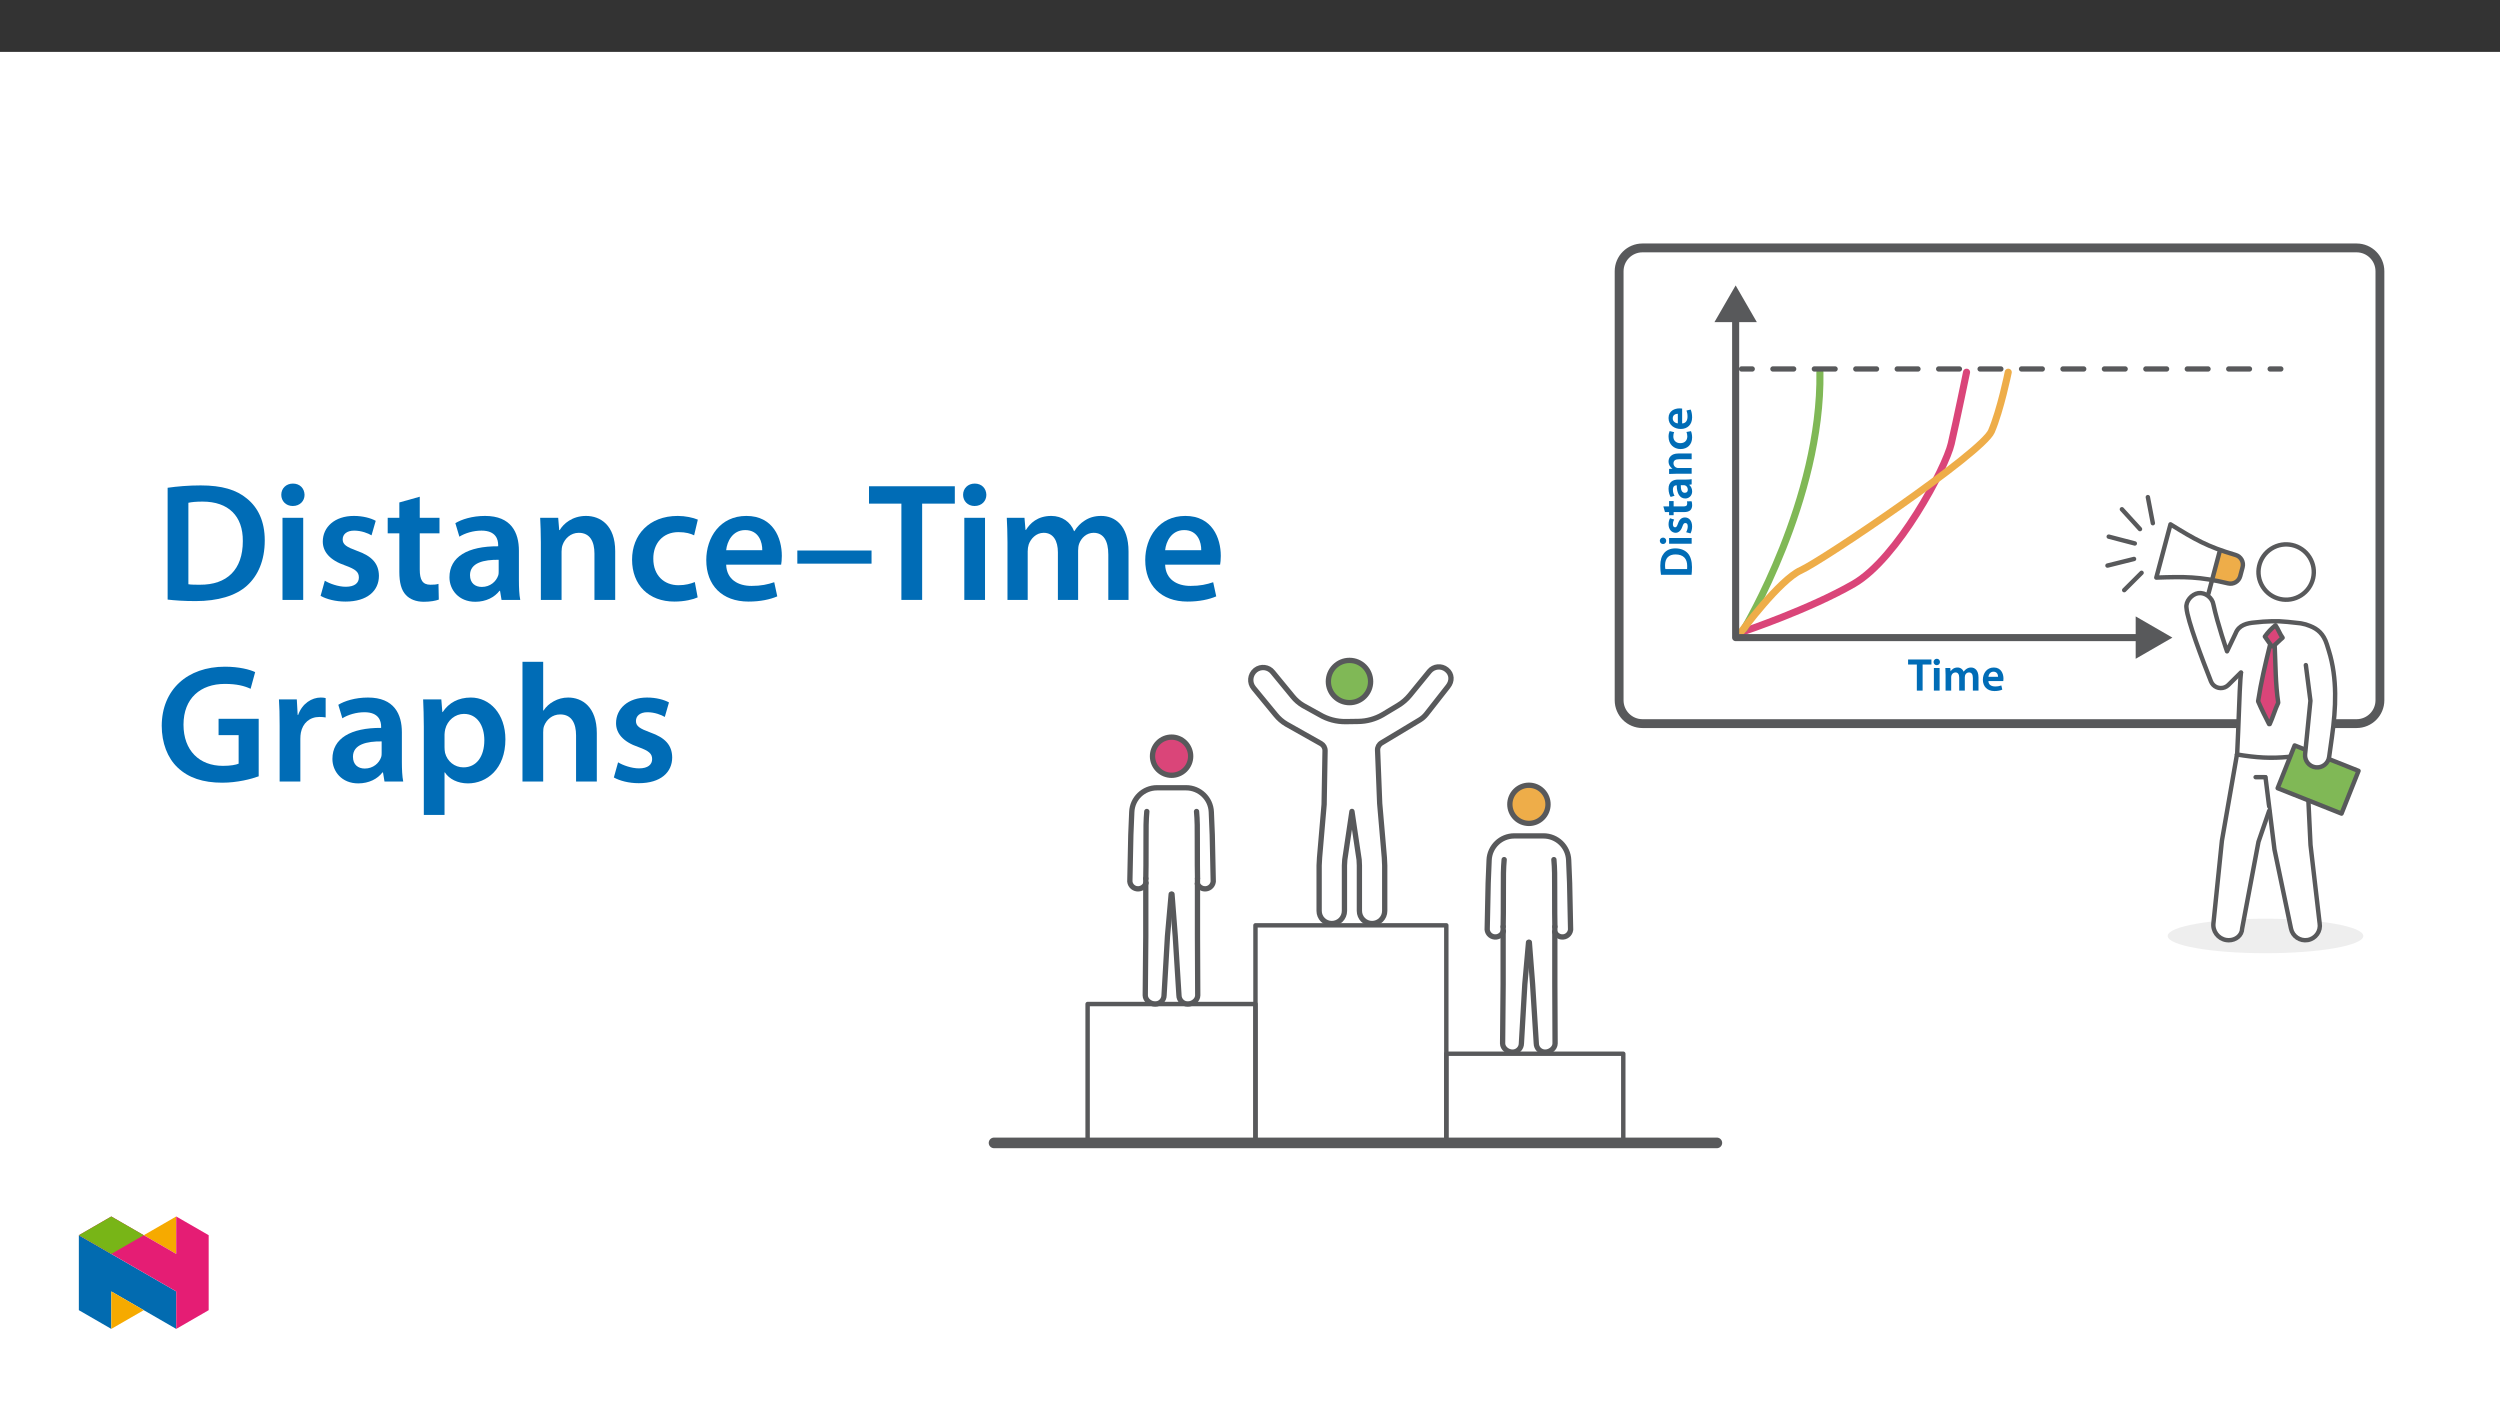
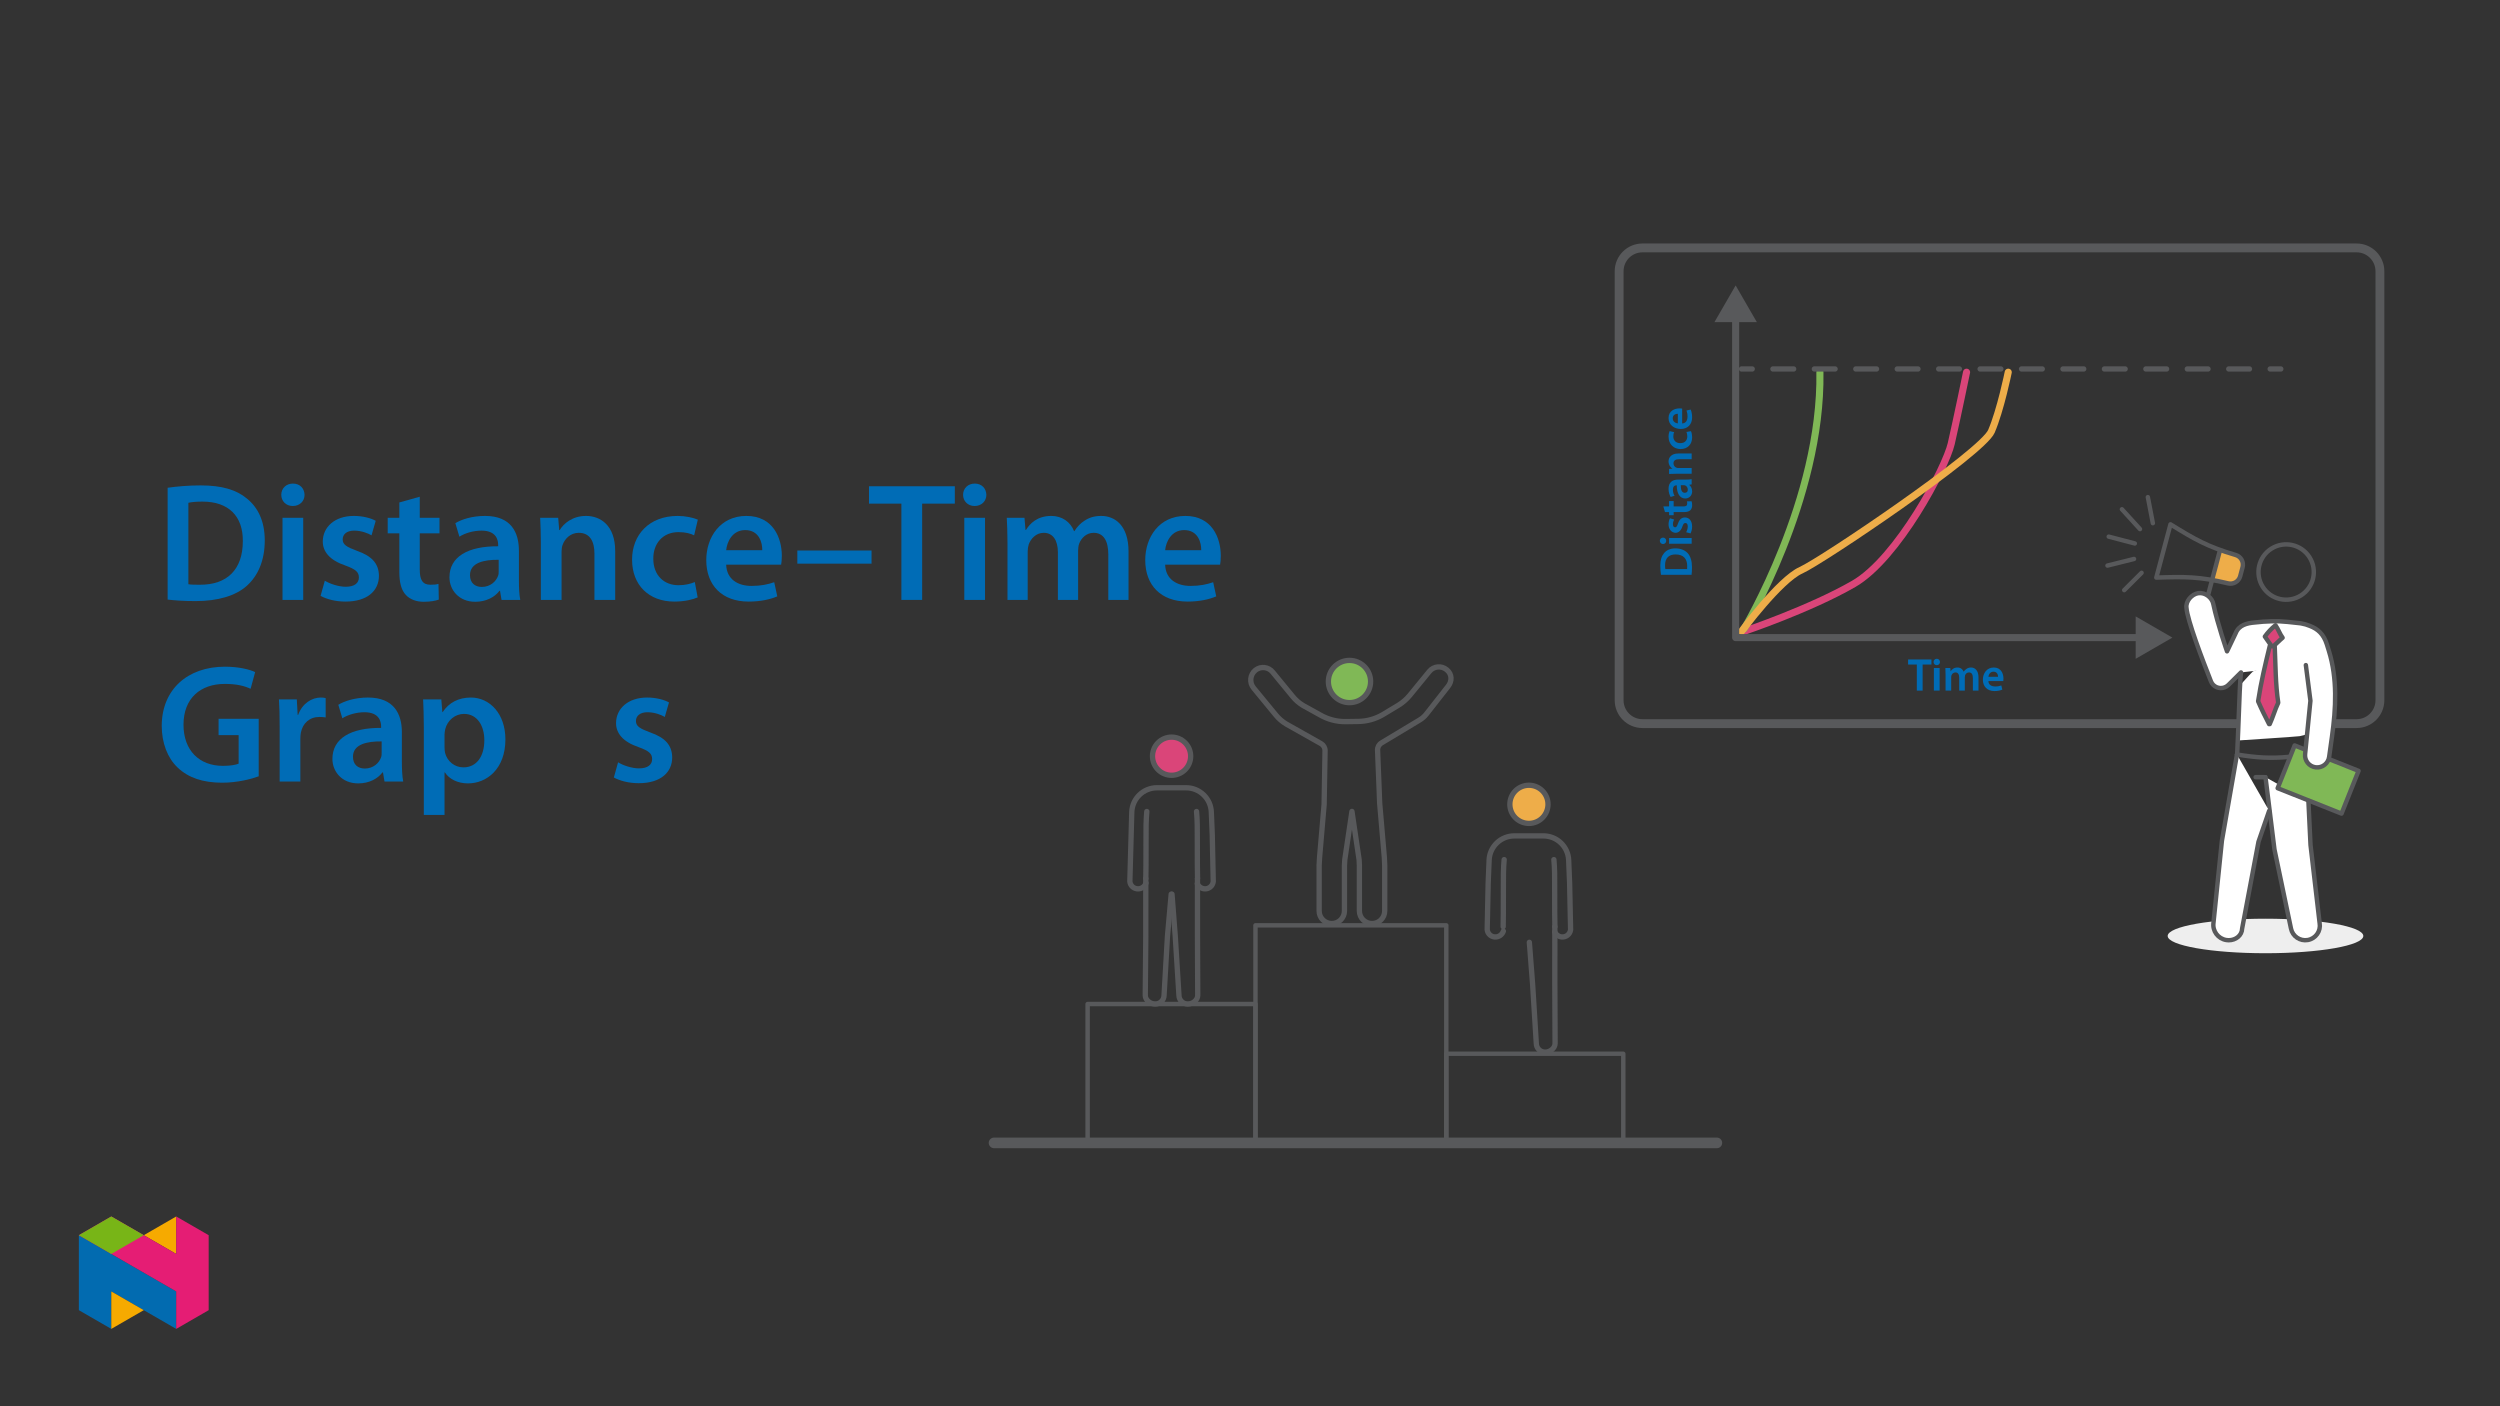
<svg xmlns="http://www.w3.org/2000/svg" xmlns:xlink="http://www.w3.org/1999/xlink" viewBox="0 0 960 540" version="1.1">
  <rect x="0" y="0" width="960" height="540" fill="#333333" stroke="none" />
  <defs>
    <g>
      <symbol overflow="visible" id="glyph0-0">
        <path style="stroke:none;" d="M 0 0 L 0 -8.781 L -12.406 -8.781 L -12.406 0.031 L 0 0.031 Z M -7.031 -4.375 L -11.391 -1.484 L -11.391 -7.266 L -7.062 -4.375 Z M -6.156 -4.906 L -10.547 -7.859 L -1.844 -7.859 L -6.203 -4.938 Z M -0.891 -1.406 L -5.328 -4.375 L -1.016 -7.266 L -1.016 -1.484 Z M -10.625 -0.859 L -6.203 -3.797 L -1.844 -0.891 L -10.547 -0.891 Z M -10.625 -0.859 " />
      </symbol>
      <symbol overflow="visible" id="glyph0-1">
        <path style="stroke:none;" d="M -0.031 -1.25 C 0.047 -1.969 0.125 -2.906 0.125 -4.156 C 0.125 -6.453 -0.438 -8.328 -1.5 -9.5 C -2.531 -10.625 -4.141 -11.359 -6.266 -11.359 C -8.25 -11.359 -9.719 -10.641 -10.641 -9.484 C -11.547 -8.391 -12.047 -6.891 -12.047 -4.688 C -12.047 -3.406 -11.938 -2.203 -11.781 -1.203 L -0.031 -1.203 Z M -10.094 -3.406 C -10.172 -3.719 -10.219 -4.188 -10.219 -4.875 C -10.219 -7.578 -8.781 -9.047 -6.188 -9.031 C -3.188 -9.031 -1.703 -7.391 -1.719 -4.594 C -1.719 -4.156 -1.719 -3.703 -1.75 -3.422 L -10.094 -3.422 Z M -10.094 -3.406 " />
      </symbol>
      <symbol overflow="visible" id="glyph0-2">
        <path style="stroke:none;" d="M -0.062 -3.328 L -8.672 -3.328 L -8.672 -1.125 L 0 -1.125 L 0 -3.328 Z M -12.234 -2.25 C -12.234 -1.531 -11.656 -1 -10.984 -1 C -10.359 -1 -9.766 -1.5 -9.766 -2.219 C -9.766 -2.984 -10.359 -3.469 -10.984 -3.469 C -11.656 -3.453 -12.234 -2.984 -12.234 -2.25 Z M -12.234 -2.25 " />
      </symbol>
      <symbol overflow="visible" id="glyph0-3">
        <path style="stroke:none;" d="M -0.438 -0.609 C -0.094 -1.25 0.172 -2.188 0.172 -3.219 C 0.172 -5.484 -1.016 -6.719 -2.578 -6.719 C -3.844 -6.703 -4.703 -5.984 -5.234 -4.422 C -5.641 -3.328 -5.828 -2.938 -6.359 -2.938 C -6.891 -2.938 -7.203 -3.344 -7.203 -4.125 C -7.203 -4.875 -6.938 -5.562 -6.719 -5.922 L -8.328 -6.406 C -8.609 -5.859 -8.875 -5.031 -8.875 -4.078 C -8.875 -2.109 -7.641 -0.828 -6.141 -0.828 C -5.125 -0.828 -4.141 -1.547 -3.578 -3.203 C -3.188 -4.266 -2.984 -4.578 -2.406 -4.578 C -1.844 -4.578 -1.5 -4.188 -1.5 -3.25 C -1.5 -2.469 -1.812 -1.547 -2.125 -1.047 L -0.438 -0.594 Z M -0.438 -0.609 " />
      </symbol>
      <symbol overflow="visible" id="glyph0-4">
        <path style="stroke:none;" d="M -10.203 -1.469 L -8.672 -1.469 L -8.672 -0.266 L -6.922 -0.266 L -6.922 -1.469 L -2.984 -1.469 C -1.859 -1.469 -1.016 -1.703 -0.531 -2.172 C -0.094 -2.578 0.188 -3.25 0.188 -4.047 C 0.188 -4.719 0.094 -5.297 -0.031 -5.625 L -1.812 -5.594 C -1.734 -5.328 -1.719 -5.125 -1.719 -4.734 C -1.719 -3.906 -2.172 -3.641 -3.219 -3.641 L -6.922 -3.641 L -6.922 -5.703 L -8.672 -5.703 L -8.672 -3.641 L -10.875 -3.641 L -10.25 -1.469 Z M -10.203 -1.469 " />
      </symbol>
      <symbol overflow="visible" id="glyph0-5">
        <path style="stroke:none;" d="M -5.188 -7.797 C -7.062 -7.797 -8.875 -7 -8.875 -4.266 C -8.875 -2.906 -8.469 -1.781 -8.078 -1.125 L -6.578 -1.578 C -6.953 -2.172 -7.203 -3.047 -7.203 -3.891 C -7.203 -5.406 -6.344 -5.594 -5.781 -5.594 L -5.719 -5.594 C -5.734 -2.469 -4.562 -0.531 -2.422 -0.531 C -1.125 -0.531 0.188 -1.531 0.188 -3.25 C 0.188 -4.359 -0.297 -5.266 -0.953 -5.766 L -0.953 -5.797 L 0 -5.953 L 0 -7.953 C -0.594 -7.844 -1.344 -7.797 -2.125 -7.797 Z M -3.062 -5.641 C -2.906 -5.641 -2.75 -5.641 -2.594 -5.594 C -1.984 -5.375 -1.484 -4.797 -1.484 -3.922 C -1.484 -3.25 -1.812 -2.719 -2.641 -2.719 C -3.938 -2.719 -4.188 -4.156 -4.172 -5.641 Z M -3.062 -5.641 " />
      </symbol>
      <symbol overflow="visible" id="glyph0-6">
        <path style="stroke:none;" d="M 0 -1.156 L 0 -3.328 L -5.109 -3.328 C -5.344 -3.328 -5.609 -3.359 -5.781 -3.438 C -6.438 -3.656 -6.984 -4.25 -6.984 -5.109 C -6.984 -6.281 -6.125 -6.703 -4.891 -6.703 L 0 -6.703 L 0 -8.906 L -5.141 -8.906 C -7.844 -8.906 -8.875 -7.344 -8.875 -5.859 C -8.875 -4.438 -8.031 -3.484 -7.391 -3.109 L -7.391 -3.078 L -8.672 -2.984 L -8.672 -1.047 C -7.875 -1.094 -7.047 -1.125 -6.062 -1.125 L 0 -1.125 Z M 0 -1.156 " />
      </symbol>
      <symbol overflow="visible" id="glyph0-7">
        <path style="stroke:none;" d="M -2 -7.141 C -1.828 -6.719 -1.672 -6.172 -1.672 -5.438 C -1.672 -3.969 -2.594 -2.844 -4.344 -2.844 C -5.906 -2.828 -7.047 -3.781 -7.047 -5.438 C -7.047 -6.203 -6.906 -6.703 -6.719 -7.062 L -8.469 -7.484 C -8.703 -6.953 -8.875 -6.156 -8.875 -5.359 C -8.875 -2.359 -6.812 -0.578 -4.266 -0.578 C -1.609 -0.578 0.172 -2.344 0.172 -5.016 C 0.172 -6.078 -0.047 -6.984 -0.266 -7.453 Z M -2 -7.141 " />
      </symbol>
      <symbol overflow="visible" id="glyph0-8">
        <path style="stroke:none;" d="M -3.734 -8.422 C -3.922 -8.453 -4.25 -8.484 -4.641 -8.484 C -6.516 -8.484 -8.875 -7.562 -8.875 -4.781 C -8.875 -2.047 -6.578 -0.578 -4.203 -0.578 C -1.594 -0.578 0.172 -2.25 0.172 -5.016 C 0.172 -6.234 -0.047 -7.266 -0.375 -8.031 L -1.984 -7.672 C -1.75 -7.016 -1.594 -6.312 -1.594 -5.312 C -1.594 -3.922 -2.188 -2.75 -3.656 -2.703 L -3.656 -8.391 Z M -5.234 -2.703 C -6.125 -2.781 -7.266 -3.328 -7.266 -4.656 C -7.266 -6.094 -6.031 -6.422 -5.312 -6.406 L -5.312 -2.703 Z M -5.234 -2.703 " />
      </symbol>
      <symbol overflow="visible" id="glyph1-0">
        <path style="stroke:none;" d="M 0 0 L 8.781 0 L 8.781 -12.406 L -0.031 -12.406 L -0.031 0 Z M 4.375 -7.031 L 1.484 -11.391 L 7.266 -11.391 L 4.375 -7.062 Z M 4.906 -6.156 L 7.859 -10.547 L 7.859 -1.844 L 4.938 -6.203 Z M 1.406 -0.891 L 4.375 -5.328 L 7.266 -1.016 L 1.484 -1.016 Z M 0.859 -10.625 L 3.797 -6.203 L 0.891 -1.844 L 0.891 -10.547 Z M 0.859 -10.625 " />
      </symbol>
      <symbol overflow="visible" id="glyph1-1">
        <path style="stroke:none;" d="M 3.5 0 L 5.688 0 L 5.688 -10.016 L 9.078 -10.016 L 9.078 -11.953 L 0.109 -11.953 L 0.109 -10.016 L 3.469 -10.016 L 3.469 0 Z M 3.5 0 " />
      </symbol>
      <symbol overflow="visible" id="glyph1-2">
        <path style="stroke:none;" d="M 3.328 -0.062 L 3.328 -8.672 L 1.125 -8.672 L 1.125 0 L 3.328 0 Z M 2.25 -12.234 C 1.531 -12.234 1 -11.656 1 -10.984 C 1 -10.359 1.5 -9.766 2.219 -9.766 C 2.984 -9.766 3.469 -10.359 3.469 -10.984 C 3.453 -11.656 2.984 -12.234 2.25 -12.234 Z M 2.25 -12.234 " />
      </symbol>
      <symbol overflow="visible" id="glyph1-3">
        <path style="stroke:none;" d="M 1.156 0 L 3.281 0 L 3.281 -5.125 C 3.281 -5.359 3.312 -5.609 3.391 -5.844 C 3.594 -6.422 4.125 -6.984 4.922 -6.984 C 5.922 -6.984 6.359 -6.203 6.359 -5.016 L 6.359 0 L 8.516 0 L 8.516 -5.188 C 8.516 -5.438 8.562 -5.719 8.625 -5.906 C 8.859 -6.516 9.375 -6.984 10.109 -6.984 C 11.156 -6.984 11.609 -6.203 11.609 -4.781 L 11.609 0 L 13.766 0 L 13.766 -5.109 C 13.766 -7.844 12.312 -8.875 10.906 -8.875 C 10.188 -8.875 9.625 -8.656 9.141 -8.328 C 8.75 -8.078 8.391 -7.734 8.094 -7.297 L 8.062 -7.297 C 7.734 -8.172 6.844 -8.875 5.719 -8.875 C 4.266 -8.875 3.469 -8.047 3.062 -7.422 L 3.047 -7.422 L 2.938 -8.672 L 1.047 -8.672 C 1.094 -7.875 1.125 -7.047 1.125 -6.062 L 1.125 0 Z M 1.156 0 " />
      </symbol>
      <symbol overflow="visible" id="glyph1-4">
        <path style="stroke:none;" d="M 8.422 -3.734 C 8.453 -3.922 8.484 -4.25 8.484 -4.641 C 8.484 -6.516 7.562 -8.875 4.781 -8.875 C 2.047 -8.875 0.578 -6.578 0.578 -4.203 C 0.578 -1.594 2.25 0.172 5.016 0.172 C 6.234 0.172 7.266 -0.047 8.031 -0.375 L 7.672 -1.984 C 7.016 -1.75 6.312 -1.594 5.312 -1.594 C 3.922 -1.594 2.75 -2.188 2.703 -3.656 L 8.391 -3.656 Z M 2.703 -5.234 C 2.781 -6.125 3.328 -7.266 4.656 -7.266 C 6.094 -7.266 6.422 -6.031 6.406 -5.312 L 2.703 -5.312 Z M 2.703 -5.234 " />
      </symbol>
      <symbol overflow="visible" id="glyph2-0">
        <path style="stroke:none;" d="M 0 0 L 32.375 0 L 32.375 -45.328 L 0 -45.328 Z M 16.188 -25.578 L 5.188 -42.094 L 27.188 -42.094 Z M 18.125 -22.656 L 29.141 -39.172 L 29.141 -6.156 Z M 5.188 -3.234 L 16.188 -19.75 L 27.188 -3.234 Z M 3.234 -39.172 L 14.25 -22.656 L 3.234 -6.156 Z M 3.234 -39.172 " />
      </symbol>
      <symbol overflow="visible" id="glyph2-1">
        <path style="stroke:none;" d="M 4.594 -0.125 C 7.25 0.188 10.75 0.453 15.344 0.453 C 23.828 0.453 30.75 -1.547 35.094 -5.5 C 39.234 -9.266 41.891 -15.016 41.891 -22.859 C 41.891 -30.234 39.297 -35.484 35.031 -38.922 C 31.016 -42.281 25.453 -43.969 17.281 -43.969 C 12.562 -43.969 8.156 -43.578 4.594 -43.062 Z M 12.562 -37.297 C 13.734 -37.562 15.469 -37.75 18 -37.75 C 27.969 -37.75 33.547 -32.188 33.469 -22.594 C 33.469 -11.531 27.328 -5.766 16.969 -5.828 C 15.344 -5.828 13.656 -5.828 12.562 -6.016 Z M 12.562 -37.297 " />
      </symbol>
      <symbol overflow="visible" id="glyph2-2">
        <path style="stroke:none;" d="M 12.234 0 L 12.234 -31.531 L 4.281 -31.531 L 4.281 0 Z M 8.281 -44.672 C 5.641 -44.672 3.812 -42.797 3.812 -40.344 C 3.812 -38.016 5.562 -36.062 8.219 -36.062 C 11 -36.062 12.75 -38.016 12.75 -40.344 C 12.688 -42.797 11 -44.672 8.281 -44.672 Z M 8.281 -44.672 " />
      </symbol>
      <symbol overflow="visible" id="glyph2-3">
        <path style="stroke:none;" d="M 2.328 -1.547 C 4.656 -0.266 8.094 0.641 11.906 0.641 C 20.266 0.641 24.734 -3.5 24.734 -9.266 C 24.672 -13.922 22.078 -16.828 16.312 -18.844 C 12.297 -20.328 10.812 -21.234 10.812 -23.25 C 10.812 -25.188 12.375 -26.609 15.219 -26.609 C 18 -26.609 20.594 -25.578 21.891 -24.797 L 23.5 -30.375 C 21.625 -31.406 18.578 -32.25 15.094 -32.25 C 7.766 -32.25 3.172 -27.969 3.172 -22.406 C 3.172 -18.641 5.703 -15.281 11.844 -13.203 C 15.734 -11.781 17.031 -10.75 17.031 -8.609 C 17.031 -6.547 15.469 -5.047 11.984 -5.047 C 9.125 -5.047 5.703 -6.281 3.953 -7.375 Z M 2.328 -1.547 " />
      </symbol>
      <symbol overflow="visible" id="glyph2-4">
        <path style="stroke:none;" d="M 5.562 -37.422 L 5.562 -31.531 L 1.094 -31.531 L 1.094 -25.578 L 5.562 -25.578 L 5.562 -10.75 C 5.562 -6.609 6.344 -3.688 8.094 -1.875 C 9.578 -0.266 11.984 0.719 14.953 0.719 C 17.422 0.719 19.547 0.328 20.719 -0.125 L 20.594 -6.156 C 19.688 -5.891 18.906 -5.828 17.484 -5.828 C 14.438 -5.828 13.406 -7.766 13.406 -11.656 L 13.406 -25.578 L 20.984 -25.578 L 20.984 -31.531 L 13.406 -31.531 L 13.406 -39.625 Z M 5.562 -37.422 " />
      </symbol>
      <symbol overflow="visible" id="glyph2-5">
        <path style="stroke:none;" d="M 28.75 -18.906 C 28.75 -25.828 25.828 -32.25 15.734 -32.25 C 10.75 -32.25 6.672 -30.891 4.344 -29.469 L 5.891 -24.281 C 8.031 -25.641 11.266 -26.609 14.375 -26.609 C 19.938 -26.609 20.781 -23.188 20.781 -21.109 L 20.781 -20.594 C 9.125 -20.656 2.078 -16.578 2.078 -8.672 C 2.078 -3.891 5.641 0.719 11.984 0.719 C 16.125 0.719 19.422 -1.031 21.297 -3.5 L 21.5 -3.5 L 22.078 0 L 29.266 0 C 28.875 -1.938 28.75 -4.734 28.75 -7.578 Z M 20.984 -11.078 C 20.984 -10.484 20.984 -9.906 20.781 -9.328 C 20 -7.062 17.734 -4.984 14.5 -4.984 C 11.984 -4.984 9.969 -6.406 9.969 -9.516 C 9.969 -14.312 15.344 -15.469 20.984 -15.406 Z M 20.984 -11.078 " />
      </symbol>
      <symbol overflow="visible" id="glyph2-6">
        <path style="stroke:none;" d="M 4.281 0 L 12.234 0 L 12.234 -18.578 C 12.234 -19.484 12.375 -20.469 12.625 -21.109 C 13.469 -23.5 15.672 -25.766 18.844 -25.766 C 23.188 -25.766 24.859 -22.344 24.859 -17.812 L 24.859 0 L 32.828 0 L 32.828 -18.719 C 32.828 -28.688 27.125 -32.25 21.625 -32.25 C 16.375 -32.25 12.953 -29.266 11.531 -26.812 L 11.328 -26.812 L 10.938 -31.531 L 4.016 -31.531 C 4.141 -28.812 4.281 -25.766 4.281 -22.141 Z M 4.281 0 " />
      </symbol>
      <symbol overflow="visible" id="glyph2-7">
        <path style="stroke:none;" d="M 26.359 -6.859 C 24.797 -6.219 22.797 -5.641 20.078 -5.641 C 14.641 -5.641 10.422 -9.328 10.422 -15.797 C 10.359 -21.562 13.984 -26.031 20.078 -26.031 C 22.922 -26.031 24.797 -25.453 26.094 -24.797 L 27.516 -30.828 C 25.703 -31.594 22.734 -32.25 19.812 -32.25 C 8.734 -32.25 2.266 -24.922 2.266 -15.469 C 2.266 -5.703 8.672 0.641 18.516 0.641 C 22.469 0.641 25.766 -0.188 27.453 -0.969 Z M 26.359 -6.859 " />
      </symbol>
      <symbol overflow="visible" id="glyph2-8">
        <path style="stroke:none;" d="M 31.016 -13.531 C 31.141 -14.25 31.281 -15.406 31.281 -16.906 C 31.281 -23.828 27.906 -32.25 17.672 -32.25 C 7.578 -32.25 2.266 -24.016 2.266 -15.281 C 2.266 -5.641 8.281 0.641 18.516 0.641 C 23.047 0.641 26.812 -0.188 29.531 -1.359 L 28.359 -6.797 C 25.906 -5.953 23.312 -5.375 19.625 -5.375 C 14.5 -5.375 10.094 -7.828 9.906 -13.531 Z M 9.906 -19.094 C 10.234 -22.344 12.297 -26.812 17.219 -26.812 C 22.531 -26.812 23.828 -22.016 23.766 -19.094 Z M 9.906 -19.094 " />
      </symbol>
      <symbol overflow="visible" id="glyph2-9">
        <path style="stroke:none;" d="M 1.938 -18.969 L 1.938 -13.922 L 30.438 -13.922 L 30.438 -18.969 Z M 1.938 -18.969 " />
      </symbol>
      <symbol overflow="visible" id="glyph2-10">
        <path style="stroke:none;" d="M 12.953 0 L 20.922 0 L 20.922 -36.969 L 33.469 -36.969 L 33.469 -43.641 L 0.516 -43.641 L 0.516 -36.969 L 12.953 -36.969 Z M 12.953 0 " />
      </symbol>
      <symbol overflow="visible" id="glyph2-11">
        <path style="stroke:none;" d="M 4.281 0 L 12.047 0 L 12.047 -18.641 C 12.047 -19.547 12.172 -20.469 12.438 -21.297 C 13.203 -23.438 15.219 -25.766 18.188 -25.766 C 21.891 -25.766 23.641 -22.656 23.641 -18.266 L 23.641 0 L 31.406 0 L 31.406 -18.906 C 31.406 -19.812 31.531 -20.844 31.797 -21.562 C 32.641 -23.828 34.641 -25.766 37.359 -25.766 C 41.188 -25.766 43 -22.656 43 -17.422 L 43 0 L 50.766 0 L 50.766 -18.578 C 50.766 -28.688 45.453 -32.25 40.281 -32.25 C 37.625 -32.25 35.609 -31.594 33.797 -30.375 C 32.375 -29.469 31.078 -28.172 29.984 -26.422 L 29.844 -26.422 C 28.484 -29.922 25.25 -32.25 21.109 -32.25 C 15.734 -32.25 12.891 -29.328 11.391 -26.875 L 11.203 -26.875 L 10.812 -31.531 L 4.016 -31.531 C 4.141 -28.812 4.281 -25.766 4.281 -22.141 Z M 4.281 0 " />
      </symbol>
      <symbol overflow="visible" id="glyph2-12">
        <path style="stroke:none;" d="M 39.562 -24.094 L 24.156 -24.094 L 24.156 -17.812 L 31.859 -17.812 L 31.859 -6.859 C 30.828 -6.406 28.75 -6.016 25.828 -6.016 C 16.766 -6.016 10.688 -11.906 10.688 -21.828 C 10.688 -31.984 17.219 -37.484 26.547 -37.484 C 31.141 -37.484 34.062 -36.719 36.453 -35.609 L 38.203 -42.016 C 36.188 -43 31.984 -44.094 26.609 -44.094 C 12.172 -44.094 2.391 -35.281 2.328 -21.438 C 2.328 -14.828 4.531 -9.062 8.422 -5.375 C 12.562 -1.422 18.188 0.453 25.578 0.453 C 31.344 0.453 36.781 -0.969 39.562 -2 Z M 39.562 -24.094 " />
      </symbol>
      <symbol overflow="visible" id="glyph2-13">
        <path style="stroke:none;" d="M 4.281 0 L 12.234 0 L 12.234 -16.375 C 12.234 -17.219 12.297 -18.062 12.438 -18.781 C 13.141 -22.406 15.797 -24.797 19.547 -24.797 C 20.531 -24.797 21.234 -24.734 21.953 -24.609 L 21.953 -32.047 C 21.297 -32.188 20.844 -32.25 20.078 -32.25 C 16.641 -32.25 12.953 -29.984 11.391 -25.578 L 11.203 -25.578 L 10.875 -31.531 L 4.016 -31.531 C 4.203 -28.75 4.281 -25.641 4.281 -21.375 Z M 4.281 0 " />
      </symbol>
      <symbol overflow="visible" id="glyph2-14">
        <path style="stroke:none;" d="M 4.281 12.828 L 12.234 12.828 L 12.234 -3.5 L 12.375 -3.5 C 13.984 -0.969 17.281 0.719 21.234 0.719 C 28.422 0.719 35.609 -4.797 35.609 -16.188 C 35.609 -26.031 29.594 -32.25 22.344 -32.25 C 17.547 -32.25 13.859 -30.234 11.531 -26.672 L 11.391 -26.672 L 11 -31.531 L 4.016 -31.531 C 4.141 -28.562 4.281 -25.188 4.281 -21.047 Z M 12.234 -18.062 C 12.234 -18.719 12.375 -19.422 12.5 -20.078 C 13.344 -23.562 16.375 -25.969 19.688 -25.969 C 24.797 -25.969 27.516 -21.438 27.516 -15.859 C 27.516 -9.641 24.547 -5.438 19.484 -5.438 C 16.062 -5.438 13.281 -7.766 12.438 -11 C 12.297 -11.719 12.234 -12.438 12.234 -13.203 Z M 12.234 -18.062 " />
      </symbol>
      <symbol overflow="visible" id="glyph2-15">
-         <path style="stroke:none;" d="M 4.281 0 L 12.234 0 L 12.234 -18.906 C 12.234 -19.75 12.297 -20.594 12.562 -21.297 C 13.469 -23.703 15.672 -25.766 18.781 -25.766 C 23.188 -25.766 24.859 -22.281 24.859 -17.734 L 24.859 0 L 32.828 0 L 32.828 -18.578 C 32.828 -28.688 27.188 -32.25 21.828 -32.25 C 19.812 -32.25 17.938 -31.734 16.312 -30.828 C 14.703 -29.984 13.344 -28.75 12.375 -27.266 L 12.234 -27.266 L 12.234 -45.969 L 4.281 -45.969 Z M 4.281 0 " />
-       </symbol>
+         </symbol>
    </g>
    <clipPath id="clip1">
      <path d="M 620 93.5 L 915.59 93.5 L 915.59 280 L 620 280 Z M 620 93.5 " />
    </clipPath>
    <clipPath id="clip2">
      <path d="M 379.668 436 L 662 436 L 662 440.91 L 379.668 440.91 Z M 379.668 436 " />
    </clipPath>
    <clipPath id="clip3">
      <path d="M 30.277 474 L 68 474 L 68 510.301 L 30.277 510.301 Z M 30.277 474 " />
    </clipPath>
    <clipPath id="clip4">
      <path d="M 42 495 L 56 495 L 56 510.301 L 42 510.301 Z M 42 495 " />
    </clipPath>
    <clipPath id="clip5">
      <path d="M 55 467.125 L 68 467.125 L 68 482 L 55 482 Z M 55 467.125 " />
    </clipPath>
    <clipPath id="clip6">
      <path d="M 30.277 467.125 L 80.133 467.125 L 80.133 510.301 L 30.277 510.301 Z M 30.277 467.125 " />
    </clipPath>
    <clipPath id="clip7">
      <path d="M 30.277 467.125 L 56 467.125 L 56 482 L 30.277 482 Z M 30.277 467.125 " />
    </clipPath>
  </defs>
  <g id="surface1">
-     <path style=" stroke:none;fill-rule:nonzero;fill:rgb(100%,100%,100%);fill-opacity:1;" d="M 0 559.926 L 960 559.926 L 960 19.926 L 0 19.926 Z M 0 559.926 " />
    <path style=" stroke:none;fill-rule:nonzero;fill:rgb(93.3%,93.3%,93.3%);fill-opacity:1;" d="M 869.949 352.781 C 890.695 352.781 907.512 355.75 907.512 359.41 C 907.512 363.07 890.695 366.039 869.949 366.039 C 849.203 366.039 832.387 363.07 832.387 359.41 C 832.387 355.75 849.203 352.781 869.949 352.781 " />
    <path style=" stroke:none;fill-rule:nonzero;fill:rgb(93.3%,67.799%,28.6%);fill-opacity:1;" d="M 849.547 222.309 C 849.547 222.309 852.816 211.297 853.016 211.367 C 853.215 211.438 860.176 214.125 860.176 214.125 C 860.176 214.125 861.297 215.625 861.281 216.074 C 861.266 216.527 859.5 222.691 859.5 222.691 L 856.695 224.125 Z M 849.547 222.309 " />
    <g clip-path="url(#clip1)" clip-rule="nonzero">
      <path style="fill:none;stroke-width:5;stroke-linecap:round;stroke-linejoin:round;stroke:rgb(34.499%,34.9%,35.699%);stroke-opacity:1;stroke-miterlimit:4;" d="M -0.001 -0 L 403.256 -0 C 410.534 -0 416.439 -5.906 416.439 -13.184 L 416.439 -255.44 C 416.439 -262.724 410.534 -268.63 403.256 -268.63 L -0.001 -268.63 C -7.28 -268.63 -13.185 -262.724 -13.185 -255.44 L -13.185 -13.184 C -13.185 -5.906 -7.28 -0 -0.001 -0 Z M -0.001 -0 " transform="matrix(0.68,0,0,-0.68,630.712,95.199)" />
    </g>
    <path style=" stroke:none;fill-rule:nonzero;fill:rgb(100%,100%,100%);fill-opacity:1;" d="M 865.145 257.809 C 864.859 257.953 860.16 263.184 860.16 263.184 L 859.672 284.324 C 859.672 284.324 882.562 282.832 883.059 282.691 C 883.555 282.551 895.918 279.492 895.918 279.492 C 895.918 279.492 897.758 259.801 896.699 259.73 C 895.641 259.66 880.5 252.266 880 252.336 C 879.504 252.406 865.145 257.809 865.145 257.809 " />
    <path style="fill:none;stroke-width:4;stroke-linecap:round;stroke-linejoin:round;stroke:rgb(85.5%,27.1%,47.499%);stroke-opacity:1;stroke-miterlimit:4;" d="M -0.001 -0.001 C -0.001 -0.001 36.878 12.396 61.85 26.757 C 86.821 41.118 113.872 92.445 116.991 105.974 C 120.116 119.496 125.642 146.323 125.642 146.323 " transform="matrix(0.68,0,0,-0.68,669.723,242.429)" />
    <path style="fill:none;stroke-width:2.5;stroke-linecap:round;stroke-linejoin:round;stroke:rgb(34.499%,34.9%,35.699%);stroke-opacity:1;stroke-miterlimit:4;" d="M 55.846 81.418 L 150.636 81.418 L 150.636 4 L 55.846 4 Z M 55.846 81.418 " transform="matrix(0.68,0,0,-0.68,379.669,440.911)" />
    <path style="fill:none;stroke-width:2.5;stroke-linecap:round;stroke-linejoin:round;stroke:rgb(34.499%,34.9%,35.699%);stroke-opacity:1;stroke-miterlimit:4;" d="M 150.636 125.858 L 258.402 125.858 L 258.402 4 L 150.636 4 Z M 150.636 125.858 " transform="matrix(0.68,0,0,-0.68,379.669,440.911)" />
    <path style="fill:none;stroke-width:2.5;stroke-linecap:round;stroke-linejoin:round;stroke:rgb(34.499%,34.9%,35.699%);stroke-opacity:1;stroke-miterlimit:4;" d="M 258.402 53.339 L 358.339 53.339 L 358.339 4 L 258.402 4 Z M 258.402 53.339 " transform="matrix(0.68,0,0,-0.68,379.669,440.911)" />
    <g clip-path="url(#clip2)" clip-rule="nonzero">
      <path style="fill:none;stroke-width:6;stroke-linecap:round;stroke-linejoin:round;stroke:rgb(34.499%,34.9%,35.699%);stroke-opacity:1;stroke-miterlimit:4;" d="M 0.002 0.001 L 408.183 0.001 " transform="matrix(0.68,0,0,-0.68,381.709,438.872)" />
    </g>
    <path style="fill:none;stroke-width:2.5;stroke-linecap:round;stroke-linejoin:round;stroke:rgb(34.499%,34.9%,35.699%);stroke-opacity:1;stroke-miterlimit:4;" d="M 0.001 -0.002 C 7.29 4.61 16.941 2.439 21.554 -4.851 C 26.167 -12.141 23.995 -21.791 16.7 -26.404 C 9.41 -31.017 -0.241 -28.846 -4.854 -21.556 C -9.466 -14.26 -7.289 -4.61 0.001 -0.002 Z M 0.001 -0.002 " transform="matrix(0.68,0,0,-0.68,872.203,210.69)" />
    <path style="fill:none;stroke-width:2.5;stroke-linecap:round;stroke-linejoin:round;stroke:rgb(34.499%,34.9%,35.699%);stroke-opacity:1;stroke-miterlimit:4;" d="M -0.001 0 C -0.001 0 1.01 21.812 1.476 35.88 C 1.763 44.462 2.918 56.491 5.118 61.288 " transform="matrix(0.68,0,0,-0.68,859.055,289.871)" />
    <path style="fill-rule:nonzero;fill:rgb(100%,100%,100%);fill-opacity:1;stroke-width:2.5;stroke-linecap:round;stroke-linejoin:round;stroke:rgb(34.499%,34.9%,35.699%);stroke-opacity:1;stroke-miterlimit:4;" d="M -0.003 -0 L 5.07 -40.872 L 14.399 -85.518 C 15.295 -89.878 19.5 -92.733 23.883 -91.964 C 28.364 -91.177 31.357 -86.908 30.57 -82.428 C 30.564 -82.405 30.558 -82.382 30.558 -82.359 L 25.423 -38.322 L 24.233 -13.563 " transform="matrix(0.68,0,0,-0.68,869.951,298.43)" />
    <path style="fill-rule:nonzero;fill:rgb(100%,100%,100%);fill-opacity:1;stroke-width:2.5;stroke-linecap:round;stroke-linejoin:round;stroke:rgb(34.499%,34.9%,35.699%);stroke-opacity:1;stroke-miterlimit:4;" d="M 0.002 0.001 L -8.5 -48.69 L -13.245 -94.887 C -13.974 -99.632 -10.717 -104.067 -5.972 -104.79 C -5.535 -104.859 -5.099 -104.894 -4.657 -104.894 C -0.647 -104.894 2.84 -102.154 2.92 -98.259 L 12.152 -49.299 L 18.178 -31.812 " transform="matrix(0.68,0,0,-0.68,858.995,289.723)" />
    <path style="fill:none;stroke-width:2.5;stroke-linecap:round;stroke-linejoin:round;stroke:rgb(34.499%,34.9%,35.699%);stroke-opacity:1;stroke-miterlimit:4;" d="M 0 -0 L -5.336 -0 " transform="matrix(0.68,0,0,-0.68,869.789,298.43)" />
    <path style="fill:none;stroke-width:2.5;stroke-linecap:round;stroke-linejoin:round;stroke:rgb(34.499%,34.9%,35.699%);stroke-opacity:1;stroke-miterlimit:4;" d="M -0.001 -0.002 C -10.118 -0.978 -18.2 -0.461 -29.189 1.348 " transform="matrix(0.68,0,0,-0.68,878.845,290.639)" />
    <path style="fill:none;stroke-width:2.5;stroke-linecap:round;stroke-linejoin:round;stroke:rgb(34.499%,34.9%,35.699%);stroke-opacity:1;stroke-miterlimit:4;" d="M -0.001 -0.002 C 15.957 0.532 24.281 0.641 40.538 -3.265 C 43.548 -3.989 46.587 -2.179 47.38 0.814 L 48.712 5.829 C 49.511 8.816 47.776 11.895 44.806 12.768 C 28.756 17.455 21.587 21.689 8.001 30.076 Z M -0.001 -0.002 " transform="matrix(0.68,0,0,-0.68,828.024,221.795)" />
    <path style="fill:none;stroke-width:2.5;stroke-linecap:round;stroke-linejoin:round;stroke:rgb(34.499%,34.9%,35.699%);stroke-opacity:1;stroke-miterlimit:4;" d="M -0.001 -0.002 L -2.23 -8.377 L -0.001 -0.002 C 1.228 4.628 2.228 8.38 2.228 8.38 C 2.228 8.38 1.228 4.628 -0.001 -0.002 Z M -0.001 -0.002 " transform="matrix(0.68,0,0,-0.68,850.911,217.179)" />
    <path style="fill:none;stroke-width:2.5;stroke-linecap:round;stroke-linejoin:round;stroke:rgb(34.499%,34.9%,35.699%);stroke-opacity:1;stroke-miterlimit:4;" d="M -0 -0.001 C 1.091 4.089 1.97 7.41 1.97 7.41 C 1.97 7.41 1.091 4.089 -0 -0.001 " transform="matrix(0.68,0,0,-0.68,848.055,227.914)" />
    <path style="fill:none;stroke-width:2.5;stroke-linecap:round;stroke-linejoin:round;stroke:rgb(34.499%,34.9%,35.699%);stroke-opacity:1;stroke-miterlimit:4;" d="M -0.001 0.001 L -2.827 14.713 " transform="matrix(0.68,0,0,-0.68,826.696,200.903)" />
    <path style="fill:none;stroke-width:2.5;stroke-linecap:round;stroke-linejoin:round;stroke:rgb(34.499%,34.9%,35.699%);stroke-opacity:1;stroke-miterlimit:4;" d="M -0.001 0 L -10.209 11.196 " transform="matrix(0.68,0,0,-0.68,821.755,203.172)" />
    <path style="fill:none;stroke-width:2.5;stroke-linecap:round;stroke-linejoin:round;stroke:rgb(34.499%,34.9%,35.699%);stroke-opacity:1;stroke-miterlimit:4;" d="M -0.002 0.001 L -14.714 3.849 " transform="matrix(0.68,0,0,-0.68,819.763,208.688)" />
    <path style="fill:none;stroke-width:2.5;stroke-linecap:round;stroke-linejoin:round;stroke:rgb(34.499%,34.9%,35.699%);stroke-opacity:1;stroke-miterlimit:4;" d="M 0.001 -0 L -14.992 -3.734 " transform="matrix(0.68,0,0,-0.68,819.468,214.641)" />
    <path style="fill:none;stroke-width:2.5;stroke-linecap:round;stroke-linejoin:round;stroke:rgb(34.499%,34.9%,35.699%);stroke-opacity:1;stroke-miterlimit:4;" d="M 0.002 -0.002 L -9.799 -9.779 " transform="matrix(0.68,0,0,-0.68,822.362,219.963)" />
    <path style="fill-rule:nonzero;fill:rgb(50.2%,72.198%,33.699%);fill-opacity:1;stroke-width:2.5;stroke-linecap:round;stroke-linejoin:round;stroke:rgb(34.499%,34.9%,35.699%);stroke-opacity:1;stroke-miterlimit:4;" d="M -0.002 -0.001 L -6.143 2.441 L -15.742 -21.692 L 20.328 -36.042 L 29.933 -11.909 L 13.073 -5.2 " transform="matrix(0.68,0,0,-0.68,885.325,287.91)" />
    <path style="fill-rule:nonzero;fill:rgb(100%,100%,100%);fill-opacity:1;stroke-width:2.5;stroke-linecap:round;stroke-linejoin:round;stroke:rgb(34.499%,34.9%,35.699%);stroke-opacity:1;stroke-miterlimit:4;" d="M 0.003 0.002 L 2.588 -20.132 L -0.4 -50.09 C -0.865 -53.835 1.795 -57.253 5.546 -57.713 C 9.291 -58.178 12.704 -55.519 13.169 -51.767 L 14.737 -40.548 C 17.012 -24.297 17.856 -7.592 12.997 8.084 L 11.865 11.726 C 10.009 17.603 6.741 20.401 2.3 22.124 C 0.755 22.779 -0.865 23.25 -2.519 23.531 C -2.795 23.566 -3.065 23.623 -3.341 23.658 C -14.663 24.927 -16.019 24.996 -24.118 24.531 L -28.76 24.083 C -33.16 23.738 -37.779 22.664 -39.606 18.045 L -44.506 7.78 C -44.506 7.78 -49.819 23.043 -52.203 34.245 C -52.772 37.979 -56.782 41.178 -60.516 40.61 L -60.728 40.638 C -64.462 40.07 -67.978 36.043 -67.409 32.315 C -66.875 25.232 -58.442 3.104 -53.582 -9.178 C -52.358 -12.257 -48.871 -13.768 -45.787 -12.544 C -45.034 -12.245 -44.351 -11.797 -43.77 -11.229 L -36.618 -4.128 " transform="matrix(0.68,0,0,-0.68,885.444,255.404)" />
    <path style=" stroke:none;fill-rule:nonzero;fill:rgb(85.5%,27.1%,47.499%);fill-opacity:1;" d="M 872.59 248.543 C 873.93 247.359 875.145 246.043 876.516 244.895 C 875.406 243.41 874.855 241.613 873.789 240.102 C 872.238 241.355 870.867 242.812 869.711 244.438 C 870.793 245.926 871.562 247.016 872.59 248.543 " />
    <path style="fill:none;stroke-width:2.5;stroke-linecap:round;stroke-linejoin:round;stroke:rgb(34.499%,34.9%,35.699%);stroke-opacity:1;stroke-miterlimit:4;" d="M -0.002 0 C 1.968 1.741 3.755 3.677 5.771 5.366 C 4.14 7.549 3.33 10.191 1.761 12.414 C -0.519 10.57 -2.535 8.428 -4.236 6.038 C -2.645 3.849 -1.513 2.247 -0.002 0 Z M -0.002 0 " transform="matrix(0.68,0,0,-0.68,872.591,248.543)" />
    <path style="fill-rule:nonzero;fill:rgb(85.5%,27.1%,47.499%);fill-opacity:1;stroke-width:2.5;stroke-linecap:round;stroke-linejoin:round;stroke:rgb(34.499%,34.9%,35.699%);stroke-opacity:1;stroke-miterlimit:4;" d="M 0.002 0.001 C 1.823 3.936 2.955 8.141 4.811 12.059 C 3.219 22.744 3.34 33.038 2.84 43.728 L 0.054 44.182 C -2.571 33.394 -4.857 23.938 -6.552 12.886 C -4.668 8.486 -2.531 4.246 -0.348 -0.01 " transform="matrix(0.68,0,0,-0.68,871.569,278.052)" />
    <path style="fill:none;stroke-width:4;stroke-linecap:round;stroke-linejoin:round;stroke:rgb(50.2%,72.198%,33.699%);stroke-opacity:1;stroke-miterlimit:4;" d="M -0.001 0.002 C -0.001 0.002 43.967 73.353 42.83 144.993 " transform="matrix(0.68,0,0,-0.68,669.723,241.521)" />
    <path style="fill:none;stroke-width:4;stroke-linecap:round;stroke-linejoin:round;stroke:rgb(93.3%,67.799%,28.6%);stroke-opacity:1;stroke-miterlimit:4;" d="M -0.002 -0.001 C -0.002 -0.001 21.442 29.055 33.522 34.483 C 45.603 39.906 135.912 100.884 141.088 112.959 C 146.269 125.039 150.584 146.323 150.584 146.323 " transform="matrix(0.68,0,0,-0.68,668.767,242.429)" />
    <path style="fill:none;stroke-width:3;stroke-linecap:round;stroke-linejoin:round;stroke:rgb(34.499%,34.9%,35.699%);stroke-opacity:1;stroke-miterlimit:4;" d="M -0.002 -0.002 L 6.001 -0.002 " transform="matrix(0.68,0,0,-0.68,668.767,141.682)" />
    <path style="fill:none;stroke-width:3;stroke-linecap:round;stroke-linejoin:round;stroke:rgb(34.499%,34.9%,35.699%);stroke-opacity:1;stroke-dasharray:11.7,11.7;stroke-miterlimit:4;" d="M 0.002 -0.002 L 274.95 -0.002 " transform="matrix(0.68,0,0,-0.68,680.803,141.682)" />
    <path style="fill:none;stroke-width:3;stroke-linecap:round;stroke-linejoin:round;stroke:rgb(34.499%,34.9%,35.699%);stroke-opacity:1;stroke-miterlimit:4;" d="M 0.001 -0.002 L 5.998 -0.002 " transform="matrix(0.68,0,0,-0.68,871.749,141.682)" />
    <path style=" stroke:none;fill-rule:nonzero;fill:rgb(85.5%,27.1%,47.499%);fill-opacity:1;" d="M 444.707 285.203 C 447.57 282.34 452.207 282.34 455.07 285.203 C 457.93 288.062 457.93 292.703 455.07 295.562 C 452.207 298.426 447.57 298.426 444.707 295.562 C 441.848 292.703 441.848 288.062 444.707 285.203 " />
    <path style="fill:none;stroke-width:3;stroke-linecap:round;stroke-linejoin:round;stroke:rgb(34.499%,34.9%,35.699%);stroke-opacity:1;stroke-miterlimit:4;" d="M -0.002 -0.002 C 4.209 4.208 11.028 4.208 15.238 -0.002 C 19.443 -4.207 19.443 -11.032 15.238 -15.237 C 11.028 -19.448 4.209 -19.448 -0.002 -15.237 C -4.207 -11.032 -4.207 -4.207 -0.002 -0.002 Z M -0.002 -0.002 " transform="matrix(0.68,0,0,-0.68,444.708,285.201)" />
    <path style="fill:none;stroke-width:3;stroke-linecap:round;stroke-linejoin:round;stroke:rgb(34.499%,34.9%,35.699%);stroke-opacity:1;stroke-miterlimit:4;" d="M -0 0.001 C -0.443 -4.6 -0.483 -10.414 -0.437 -15.498 C -0.345 -25.206 -0.563 -37.861 -0.563 -37.861 " transform="matrix(0.68,0,0,-0.68,440.375,311.614)" />
    <path style="fill:none;stroke-width:3;stroke-linecap:round;stroke-linejoin:round;stroke:rgb(34.499%,34.9%,35.699%);stroke-opacity:1;stroke-miterlimit:4;" d="M -0 0.001 C 0.442 -4.6 0.482 -10.414 0.437 -15.498 C 0.345 -25.206 0.563 -37.861 0.563 -37.861 " transform="matrix(0.68,0,0,-0.68,459.473,311.614)" />
-     <path style="fill:none;stroke-width:3;stroke-linecap:round;stroke-linejoin:round;stroke:rgb(34.499%,34.9%,35.699%);stroke-opacity:1;stroke-miterlimit:4;" d="M -0.002 -0.001 C 0.664 -1.586 2.135 -2.684 3.841 -2.879 C 6.368 -3.183 8.666 -1.385 8.971 1.148 C 8.976 1.177 8.976 1.211 8.982 1.246 L 8.425 27.561 L 7.891 40.503 C 7.581 48.138 1.296 54.17 -6.35 54.17 L -22.791 54.17 C -30.431 54.17 -36.709 48.138 -37.025 40.503 L -37.56 27.561 L -38.117 1.246 C -37.87 -1.288 -35.612 -3.143 -33.079 -2.89 C -33.044 -2.89 -33.01 -2.885 -32.976 -2.879 C -31.114 -2.666 -29.546 -1.38 -28.983 0.413 " transform="matrix(0.68,0,0,-0.68,459.779,339.339)" />
+     <path style="fill:none;stroke-width:3;stroke-linecap:round;stroke-linejoin:round;stroke:rgb(34.499%,34.9%,35.699%);stroke-opacity:1;stroke-miterlimit:4;" d="M -0.002 -0.001 C 0.664 -1.586 2.135 -2.684 3.841 -2.879 C 6.368 -3.183 8.666 -1.385 8.971 1.148 C 8.976 1.177 8.976 1.211 8.982 1.246 L 8.425 27.561 L 7.891 40.503 C 7.581 48.138 1.296 54.17 -6.35 54.17 L -22.791 54.17 C -30.431 54.17 -36.709 48.138 -37.025 40.503 L -38.117 1.246 C -37.87 -1.288 -35.612 -3.143 -33.079 -2.89 C -33.044 -2.89 -33.01 -2.885 -32.976 -2.879 C -31.114 -2.666 -29.546 -1.38 -28.983 0.413 " transform="matrix(0.68,0,0,-0.68,459.779,339.339)" />
    <path style="fill:none;stroke-width:3;stroke-linecap:round;stroke-linejoin:round;stroke:rgb(34.499%,34.9%,35.699%);stroke-opacity:1;stroke-miterlimit:4;" d="M 0.002 0 L -0.003 -32.668 L -0.296 -65.987 C -0.262 -68.709 2.599 -70.892 5.351 -70.864 C 8.079 -70.858 10.291 -68.652 10.314 -65.923 L 12.244 -32.508 L 14.346 -8.835 " transform="matrix(0.68,0,0,-0.68,439.983,337.36)" />
    <path style="fill:none;stroke-width:3;stroke-linecap:round;stroke-linejoin:round;stroke:rgb(34.499%,34.9%,35.699%);stroke-opacity:1;stroke-miterlimit:4;" d="M -0.003 0 L 0.003 -32.668 L 0.147 -65.987 C 0.107 -68.709 -2.754 -70.892 -5.506 -70.864 C -8.234 -70.858 -10.446 -68.652 -10.463 -65.923 L -12.549 -32.508 L -14.387 -8.829 " transform="matrix(0.68,0,0,-0.68,459.83,337.36)" />
    <path style=" stroke:none;fill-rule:nonzero;fill:rgb(93.3%,67.799%,28.6%);fill-opacity:1;" d="M 581.93 303.68 C 584.793 300.82 589.43 300.82 592.293 303.68 C 595.152 306.543 595.152 311.18 592.293 314.043 C 589.43 316.902 584.793 316.902 581.93 314.043 C 579.07 311.18 579.07 306.543 581.93 303.68 " />
    <path style="fill:none;stroke-width:3;stroke-linecap:round;stroke-linejoin:round;stroke:rgb(34.499%,34.9%,35.699%);stroke-opacity:1;stroke-miterlimit:4;" d="M -0.001 0.001 C 4.21 4.206 11.028 4.206 15.239 0.001 C 19.444 -4.21 19.444 -11.028 15.239 -15.239 C 11.028 -19.444 4.21 -19.444 -0.001 -15.239 C -4.206 -11.028 -4.206 -4.21 -0.001 0.001 Z M -0.001 0.001 " transform="matrix(0.68,0,0,-0.68,581.93,303.68)" />
    <path style="fill:none;stroke-width:3;stroke-linecap:round;stroke-linejoin:round;stroke:rgb(34.499%,34.9%,35.699%);stroke-opacity:1;stroke-miterlimit:4;" d="M 0 -0.001 C -0.442 -4.603 -0.482 -10.416 -0.436 -15.494 C -0.344 -25.203 -0.563 -37.863 -0.563 -37.863 " transform="matrix(0.68,0,0,-0.68,577.597,330.093)" />
    <path style="fill:none;stroke-width:3;stroke-linecap:round;stroke-linejoin:round;stroke:rgb(34.499%,34.9%,35.699%);stroke-opacity:1;stroke-miterlimit:4;" d="M 0.001 -0.001 C 0.443 -4.603 0.484 -10.416 0.438 -15.494 C 0.346 -25.203 0.564 -37.863 0.564 -37.863 " transform="matrix(0.68,0,0,-0.68,596.695,330.093)" />
    <path style="fill:none;stroke-width:3;stroke-linecap:round;stroke-linejoin:round;stroke:rgb(34.499%,34.9%,35.699%);stroke-opacity:1;stroke-miterlimit:4;" d="M -0.001 -0.002 C 0.665 -1.582 2.136 -2.685 3.842 -2.88 C 6.37 -3.185 8.667 -1.381 8.972 1.147 C 8.978 1.181 8.978 1.216 8.983 1.244 L 8.426 27.56 L 7.892 40.502 C 7.576 48.142 1.297 54.168 -6.349 54.168 L -22.789 54.168 C -30.43 54.168 -36.714 48.142 -37.03 40.502 L -37.564 27.56 L -38.116 1.244 C -37.869 -1.289 -35.611 -3.139 -33.078 -2.892 C -33.043 -2.892 -33.009 -2.886 -32.974 -2.88 C -31.113 -2.668 -29.551 -1.375 -28.982 0.411 " transform="matrix(0.68,0,0,-0.68,597.001,357.819)" />
-     <path style="fill:none;stroke-width:3;stroke-linecap:round;stroke-linejoin:round;stroke:rgb(34.499%,34.9%,35.699%);stroke-opacity:1;stroke-miterlimit:4;" d="M -0.003 -0.001 L -0.003 -32.664 L -0.301 -65.982 C -0.261 -68.711 2.6 -70.888 5.351 -70.865 C 8.08 -70.854 10.291 -68.653 10.314 -65.925 L 12.245 -32.503 L 14.347 -8.83 " transform="matrix(0.68,0,0,-0.68,577.205,355.839)" />
    <path style="fill:none;stroke-width:3;stroke-linecap:round;stroke-linejoin:round;stroke:rgb(34.499%,34.9%,35.699%);stroke-opacity:1;stroke-miterlimit:4;" d="M -0.001 -0.001 L 0.004 -32.664 L 0.148 -65.982 C 0.108 -68.711 -2.753 -70.888 -5.505 -70.865 C -8.233 -70.854 -10.445 -68.653 -10.462 -65.925 L -12.547 -32.503 L -14.386 -8.83 " transform="matrix(0.68,0,0,-0.68,597.052,355.839)" />
    <path style="fill:none;stroke-width:3;stroke-linecap:round;stroke-linejoin:round;stroke:rgb(34.499%,34.9%,35.699%);stroke-opacity:1;stroke-miterlimit:4;" d="M -0.002 0 C -4.155 -2.401 -8.86 -3.699 -13.662 -3.768 L -20.791 -3.872 C -25.967 -3.941 -31.062 -2.585 -35.52 0.052 L -44.815 5.193 C -47.095 6.543 -49.117 8.289 -50.777 10.352 L -62.008 24.029 C -64.369 27.045 -68.729 27.574 -71.745 25.213 C -71.791 25.173 -71.837 25.138 -71.883 25.098 C -74.898 22.576 -75.306 18.078 -72.779 15.062 C -72.779 15.056 -72.773 15.051 -72.767 15.045 L -60.342 -0.069 C -58.665 -2.148 -56.625 -3.912 -54.327 -5.267 L -34.796 -16.274 C -33.343 -17.09 -32.452 -18.641 -32.481 -20.312 L -33.01 -50.637 L -35.583 -80.647 L -35.824 -85.099 L -35.824 -110.759 C -35.824 -114.711 -32.625 -117.911 -28.673 -117.911 C -24.726 -117.911 -21.526 -114.711 -21.526 -110.759 L -21.526 -85.099 L -21.343 -81.87 L -17.293 -54.584 L -13.243 -81.87 L -13.088 -85.099 L -13.088 -110.759 C -13.088 -114.711 -9.888 -117.911 -5.942 -117.911 C -1.989 -117.911 1.21 -114.711 1.21 -110.759 L 1.21 -85.099 L 1.003 -80.647 L -1.628 -50.086 L -2.822 -19.991 C -2.886 -18.313 -2.024 -16.733 -0.576 -15.883 L 20.977 -2.924 C 22.419 -2.062 23.688 -0.942 24.728 0.379 L 36.912 15.93 C 39.394 19.003 39.273 22.961 36.206 25.443 C 33.247 27.878 28.881 27.465 26.44 24.512 C 26.406 24.466 26.365 24.42 26.331 24.374 L 15.382 10.989 C 13.532 8.732 11.303 6.807 8.804 5.297 Z M -0.002 0 " transform="matrix(0.68,0,0,-0.68,530.908,274.469)" />
    <path style=" stroke:none;fill-rule:nonzero;fill:rgb(50.2%,72.198%,33.699%);fill-opacity:1;" d="M 518.203 253.594 C 522.68 253.594 526.312 257.223 526.312 261.703 C 526.312 266.18 522.68 269.812 518.203 269.812 C 513.723 269.812 510.094 266.18 510.094 261.703 C 510.094 257.223 513.723 253.594 518.203 253.594 " />
    <path style="fill:none;stroke-width:3;stroke-linecap:round;stroke-linejoin:round;stroke:rgb(34.499%,34.9%,35.699%);stroke-opacity:1;stroke-miterlimit:4;" d="M 0.002 -0.001 C 6.585 -0.001 11.928 -5.338 11.928 -11.927 C 11.928 -18.51 6.585 -23.853 0.002 -23.853 C -6.587 -23.853 -11.923 -18.51 -11.923 -11.927 C -11.923 -5.338 -6.587 -0.001 0.002 -0.001 Z M 0.002 -0.001 " transform="matrix(0.68,0,0,-0.68,518.202,253.593)" />
    <path style="fill:none;stroke-width:4;stroke-linecap:round;stroke-linejoin:round;stroke:rgb(34.499%,34.9%,35.699%);stroke-opacity:1;stroke-miterlimit:4;" d="M -0.002 -0.002 L -229.402 -0.002 L -229.402 181.656 " transform="matrix(0.68,0,0,-0.68,822.482,244.838)" />
    <path style=" stroke:none;fill-rule:nonzero;fill:rgb(34.499%,34.9%,35.699%);fill-opacity:1;" d="M 820.102 236.699 L 834.195 244.84 L 820.102 252.977 Z M 820.102 236.699 " />
    <path style=" stroke:none;fill-rule:nonzero;fill:rgb(34.499%,34.9%,35.699%);fill-opacity:1;" d="M 674.625 123.695 L 666.488 109.602 L 658.352 123.695 Z M 674.625 123.695 " />
    <g style="fill:rgb(0%,42.354%,71.373%);fill-opacity:1;">
      <use xlink:href="#glyph0-1" x="649.599" y="221.939" />
    </g>
    <g style="fill:rgb(0%,42.354%,71.373%);fill-opacity:1;">
      <use xlink:href="#glyph0-2" x="649.599" y="209.91" />
      <use xlink:href="#glyph0-3" x="649.599" y="205.421" />
      <use xlink:href="#glyph0-4" x="649.599" y="198.11" />
      <use xlink:href="#glyph0-5" x="649.599" y="191.955" />
      <use xlink:href="#glyph0-6" x="649.599" y="183.048" />
      <use xlink:href="#glyph0-7" x="649.599" y="173.018" />
    </g>
    <g style="fill:rgb(0%,42.354%,71.373%);fill-opacity:1;">
      <use xlink:href="#glyph0-8" x="649.599" y="165.303" />
    </g>
    <g style="fill:rgb(0%,42.354%,71.373%);fill-opacity:1;">
      <use xlink:href="#glyph1-1" x="732.595" y="265.195" />
    </g>
    <g style="fill:rgb(0%,42.354%,71.373%);fill-opacity:1;">
      <use xlink:href="#glyph1-2" x="741.485" y="265.195" />
      <use xlink:href="#glyph1-3" x="745.974" y="265.195" />
      <use xlink:href="#glyph1-4" x="760.843" y="265.195" />
    </g>
    <g style="fill:rgb(0%,42.354%,71.373%);fill-opacity:1;">
      <use xlink:href="#glyph2-1" x="59.776" y="230.366" />
    </g>
    <g style="fill:rgb(0%,42.354%,71.373%);fill-opacity:1;">
      <use xlink:href="#glyph2-2" x="104.199" y="230.366" />
      <use xlink:href="#glyph2-3" x="120.777" y="230.366" />
      <use xlink:href="#glyph2-4" x="147.781" y="230.366" />
      <use xlink:href="#glyph2-5" x="170.511" y="230.366" />
      <use xlink:href="#glyph2-6" x="203.407" y="230.366" />
      <use xlink:href="#glyph2-7" x="240.448" y="230.366" />
    </g>
    <g style="fill:rgb(0%,42.354%,71.373%);fill-opacity:1;">
      <use xlink:href="#glyph2-8" x="268.942" y="230.366" />
    </g>
    <g style="fill:rgb(0%,42.354%,71.373%);fill-opacity:1;">
      <use xlink:href="#glyph2-9" x="304.234" y="230.366" />
    </g>
    <g style="fill:rgb(0%,42.354%,71.373%);fill-opacity:1;">
      <use xlink:href="#glyph2-10" x="333.181" y="230.366" />
    </g>
    <g style="fill:rgb(0%,42.354%,71.373%);fill-opacity:1;">
      <use xlink:href="#glyph2-2" x="366.013" y="230.366" />
      <use xlink:href="#glyph2-11" x="382.59" y="230.366" />
      <use xlink:href="#glyph2-8" x="437.505" y="230.366" />
    </g>
    <g style="fill:rgb(0%,42.354%,71.373%);fill-opacity:1;">
      <use xlink:href="#glyph2-12" x="59.776" y="300.105" />
    </g>
    <g style="fill:rgb(0%,42.354%,71.373%);fill-opacity:1;">
      <use xlink:href="#glyph2-13" x="103.099" y="300.105" />
    </g>
    <g style="fill:rgb(0%,42.354%,71.373%);fill-opacity:1;">
      <use xlink:href="#glyph2-5" x="125.569" y="300.105" />
      <use xlink:href="#glyph2-14" x="158.466" y="300.105" />
      <use xlink:href="#glyph2-15" x="196.349" y="300.105" />
      <use xlink:href="#glyph2-3" x="233.39" y="300.105" />
    </g>
    <g clip-path="url(#clip3)" clip-rule="nonzero">
      <path style=" stroke:none;fill-rule:nonzero;fill:rgb(0.8%,42%,68.999%);fill-opacity:1;" d="M 30.277 503.105 L 42.738 510.301 L 42.738 495.91 L 67.668 510.301 L 67.668 495.91 L 30.277 474.32 Z M 30.277 503.105 " />
    </g>
    <g clip-path="url(#clip4)" clip-rule="nonzero">
      <path style=" stroke:none;fill-rule:nonzero;fill:rgb(96.1%,66.699%,0%);fill-opacity:1;" d="M 42.738 510.301 L 55.203 503.105 L 42.738 495.91 Z M 42.738 510.301 " />
    </g>
    <g clip-path="url(#clip5)" clip-rule="nonzero">
      <path style=" stroke:none;fill-rule:nonzero;fill:rgb(96.1%,66.699%,0%);fill-opacity:1;" d="M 67.668 467.125 L 55.203 474.32 L 67.668 481.516 Z M 67.668 467.125 " />
    </g>
    <g clip-path="url(#clip6)" clip-rule="nonzero">
      <path style=" stroke:none;fill-rule:nonzero;fill:rgb(89.799%,11.4%,45.499%);fill-opacity:1;" d="M 67.668 467.125 L 67.668 481.516 L 42.738 467.125 L 30.277 474.32 L 67.668 495.91 L 67.668 510.301 L 80.133 503.105 L 80.133 474.32 Z M 67.668 467.125 " />
    </g>
    <g clip-path="url(#clip7)" clip-rule="nonzero">
      <path style=" stroke:none;fill-rule:nonzero;fill:rgb(47.099%,70.999%,9%);fill-opacity:1;" d="M 42.738 467.125 L 30.277 474.32 L 42.738 481.516 L 55.203 474.32 Z M 42.738 467.125 " />
    </g>
  </g>
</svg>